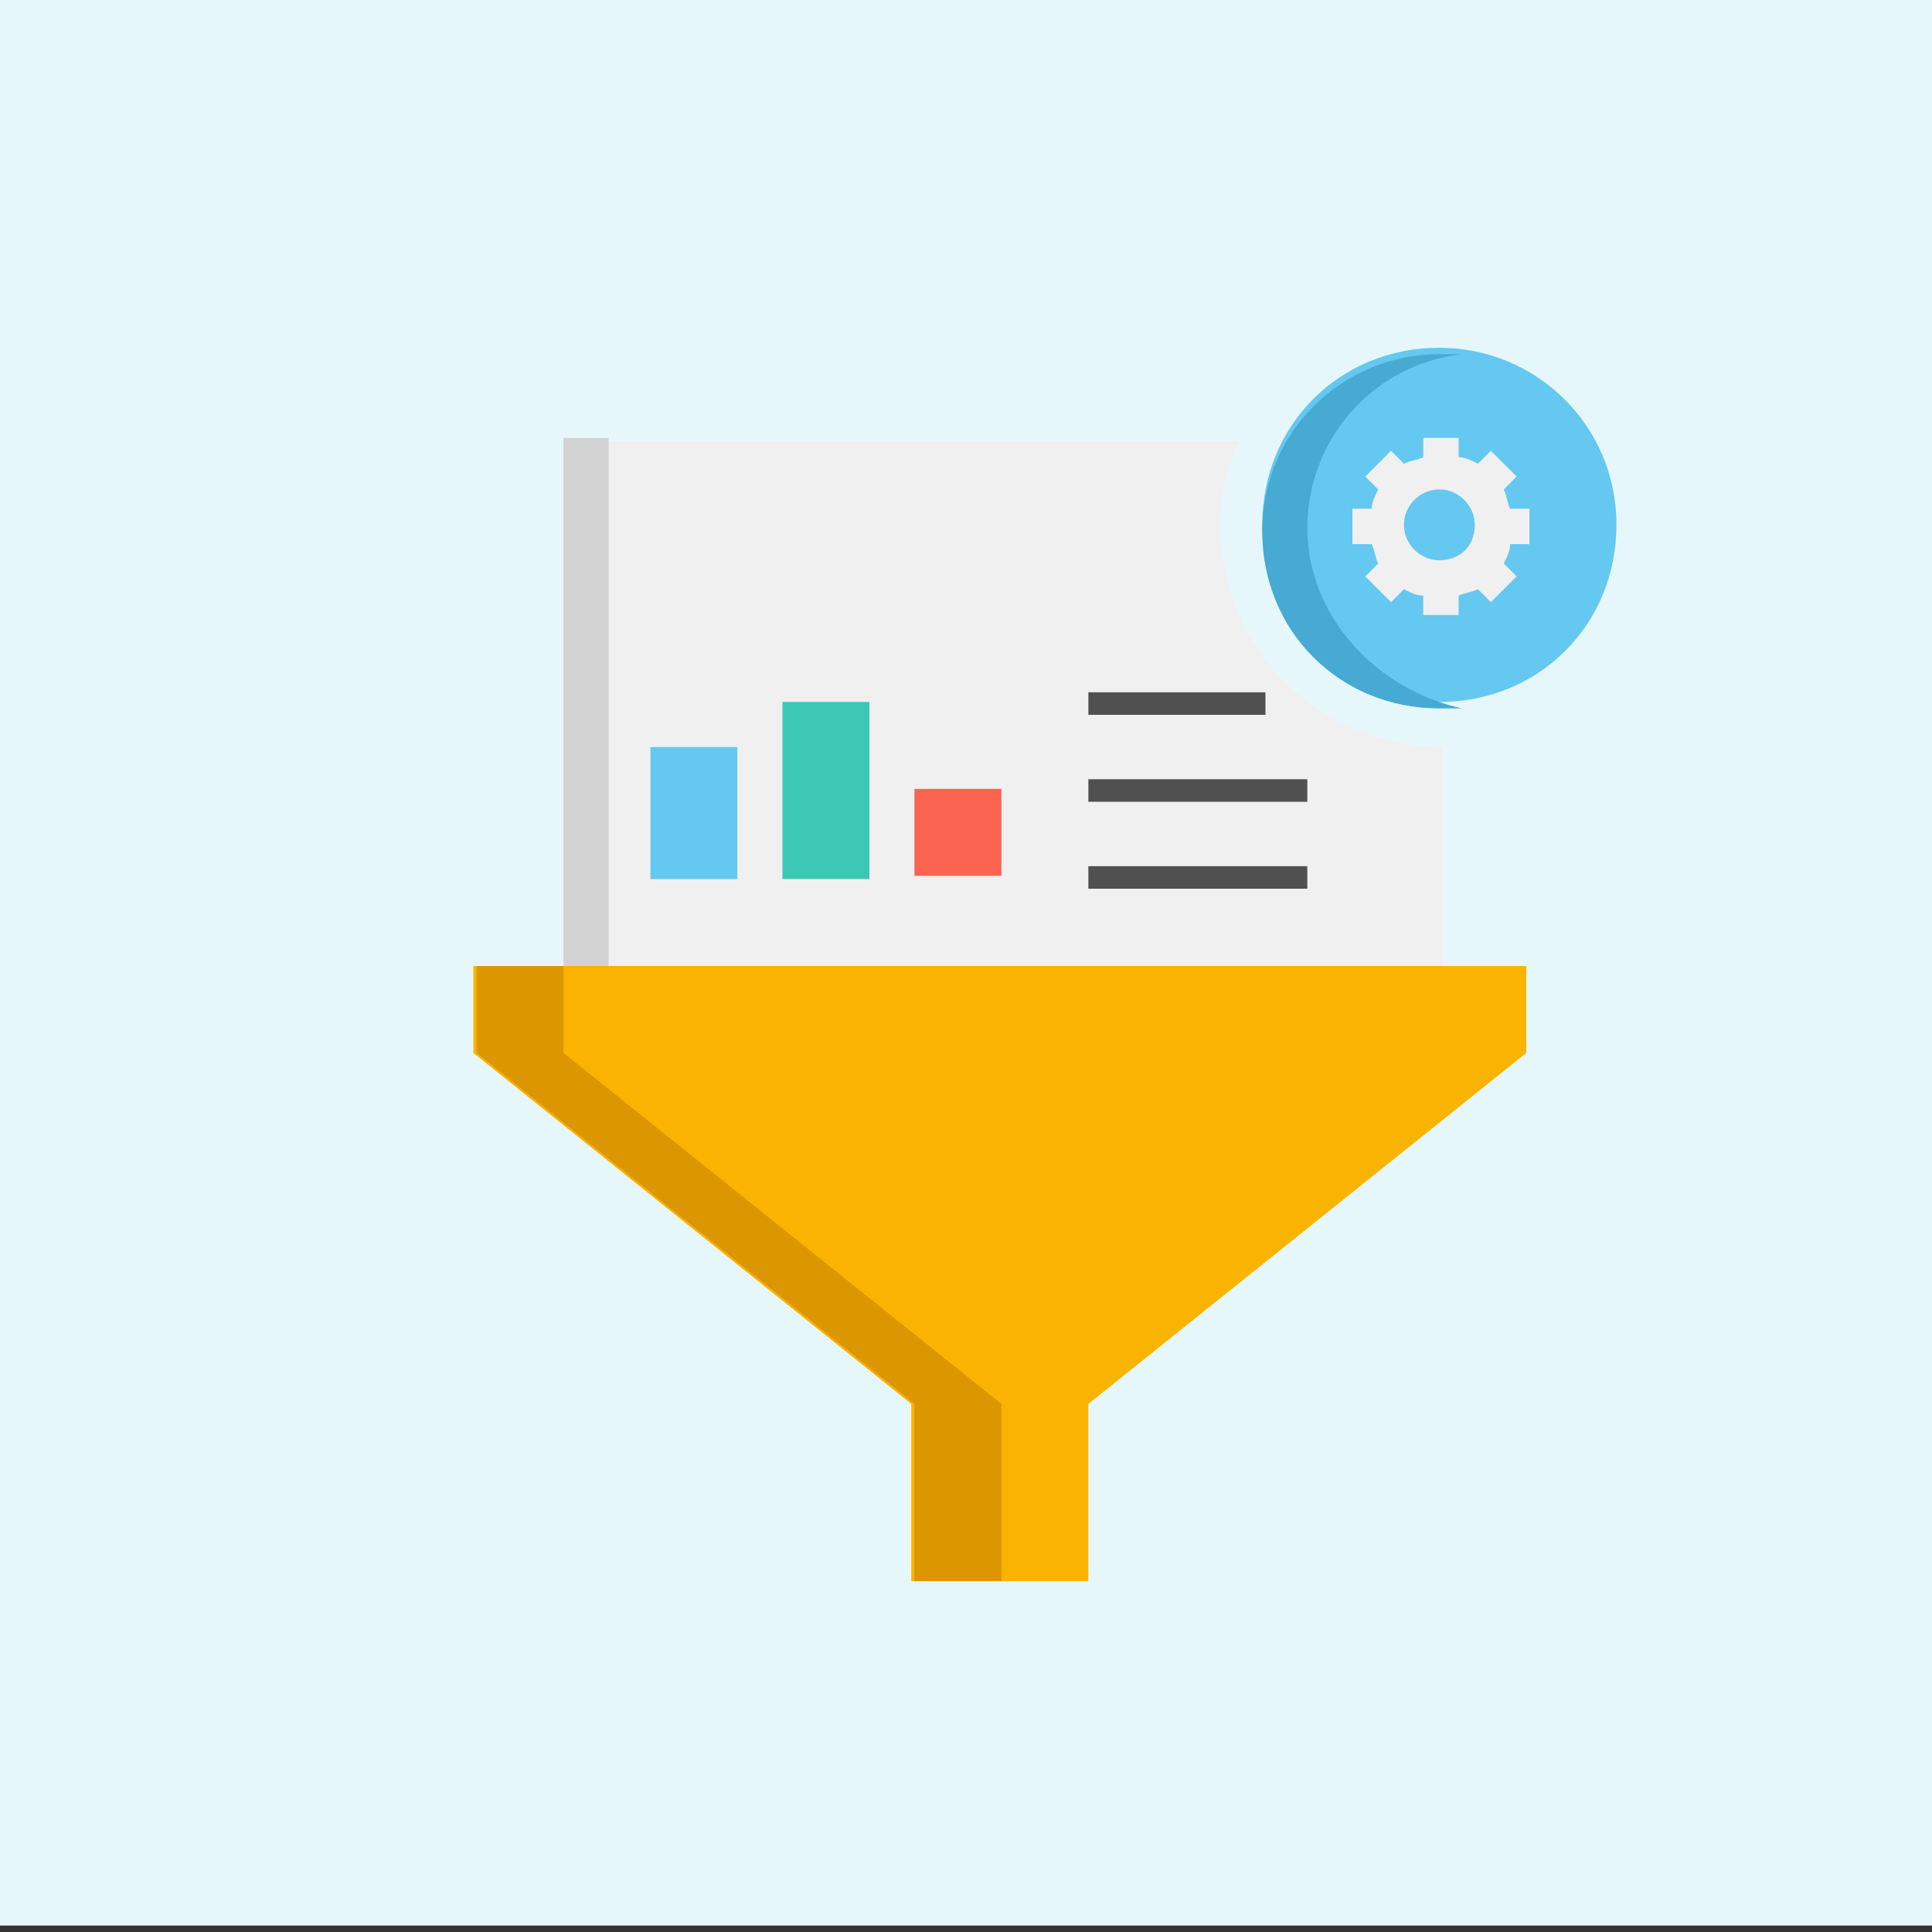
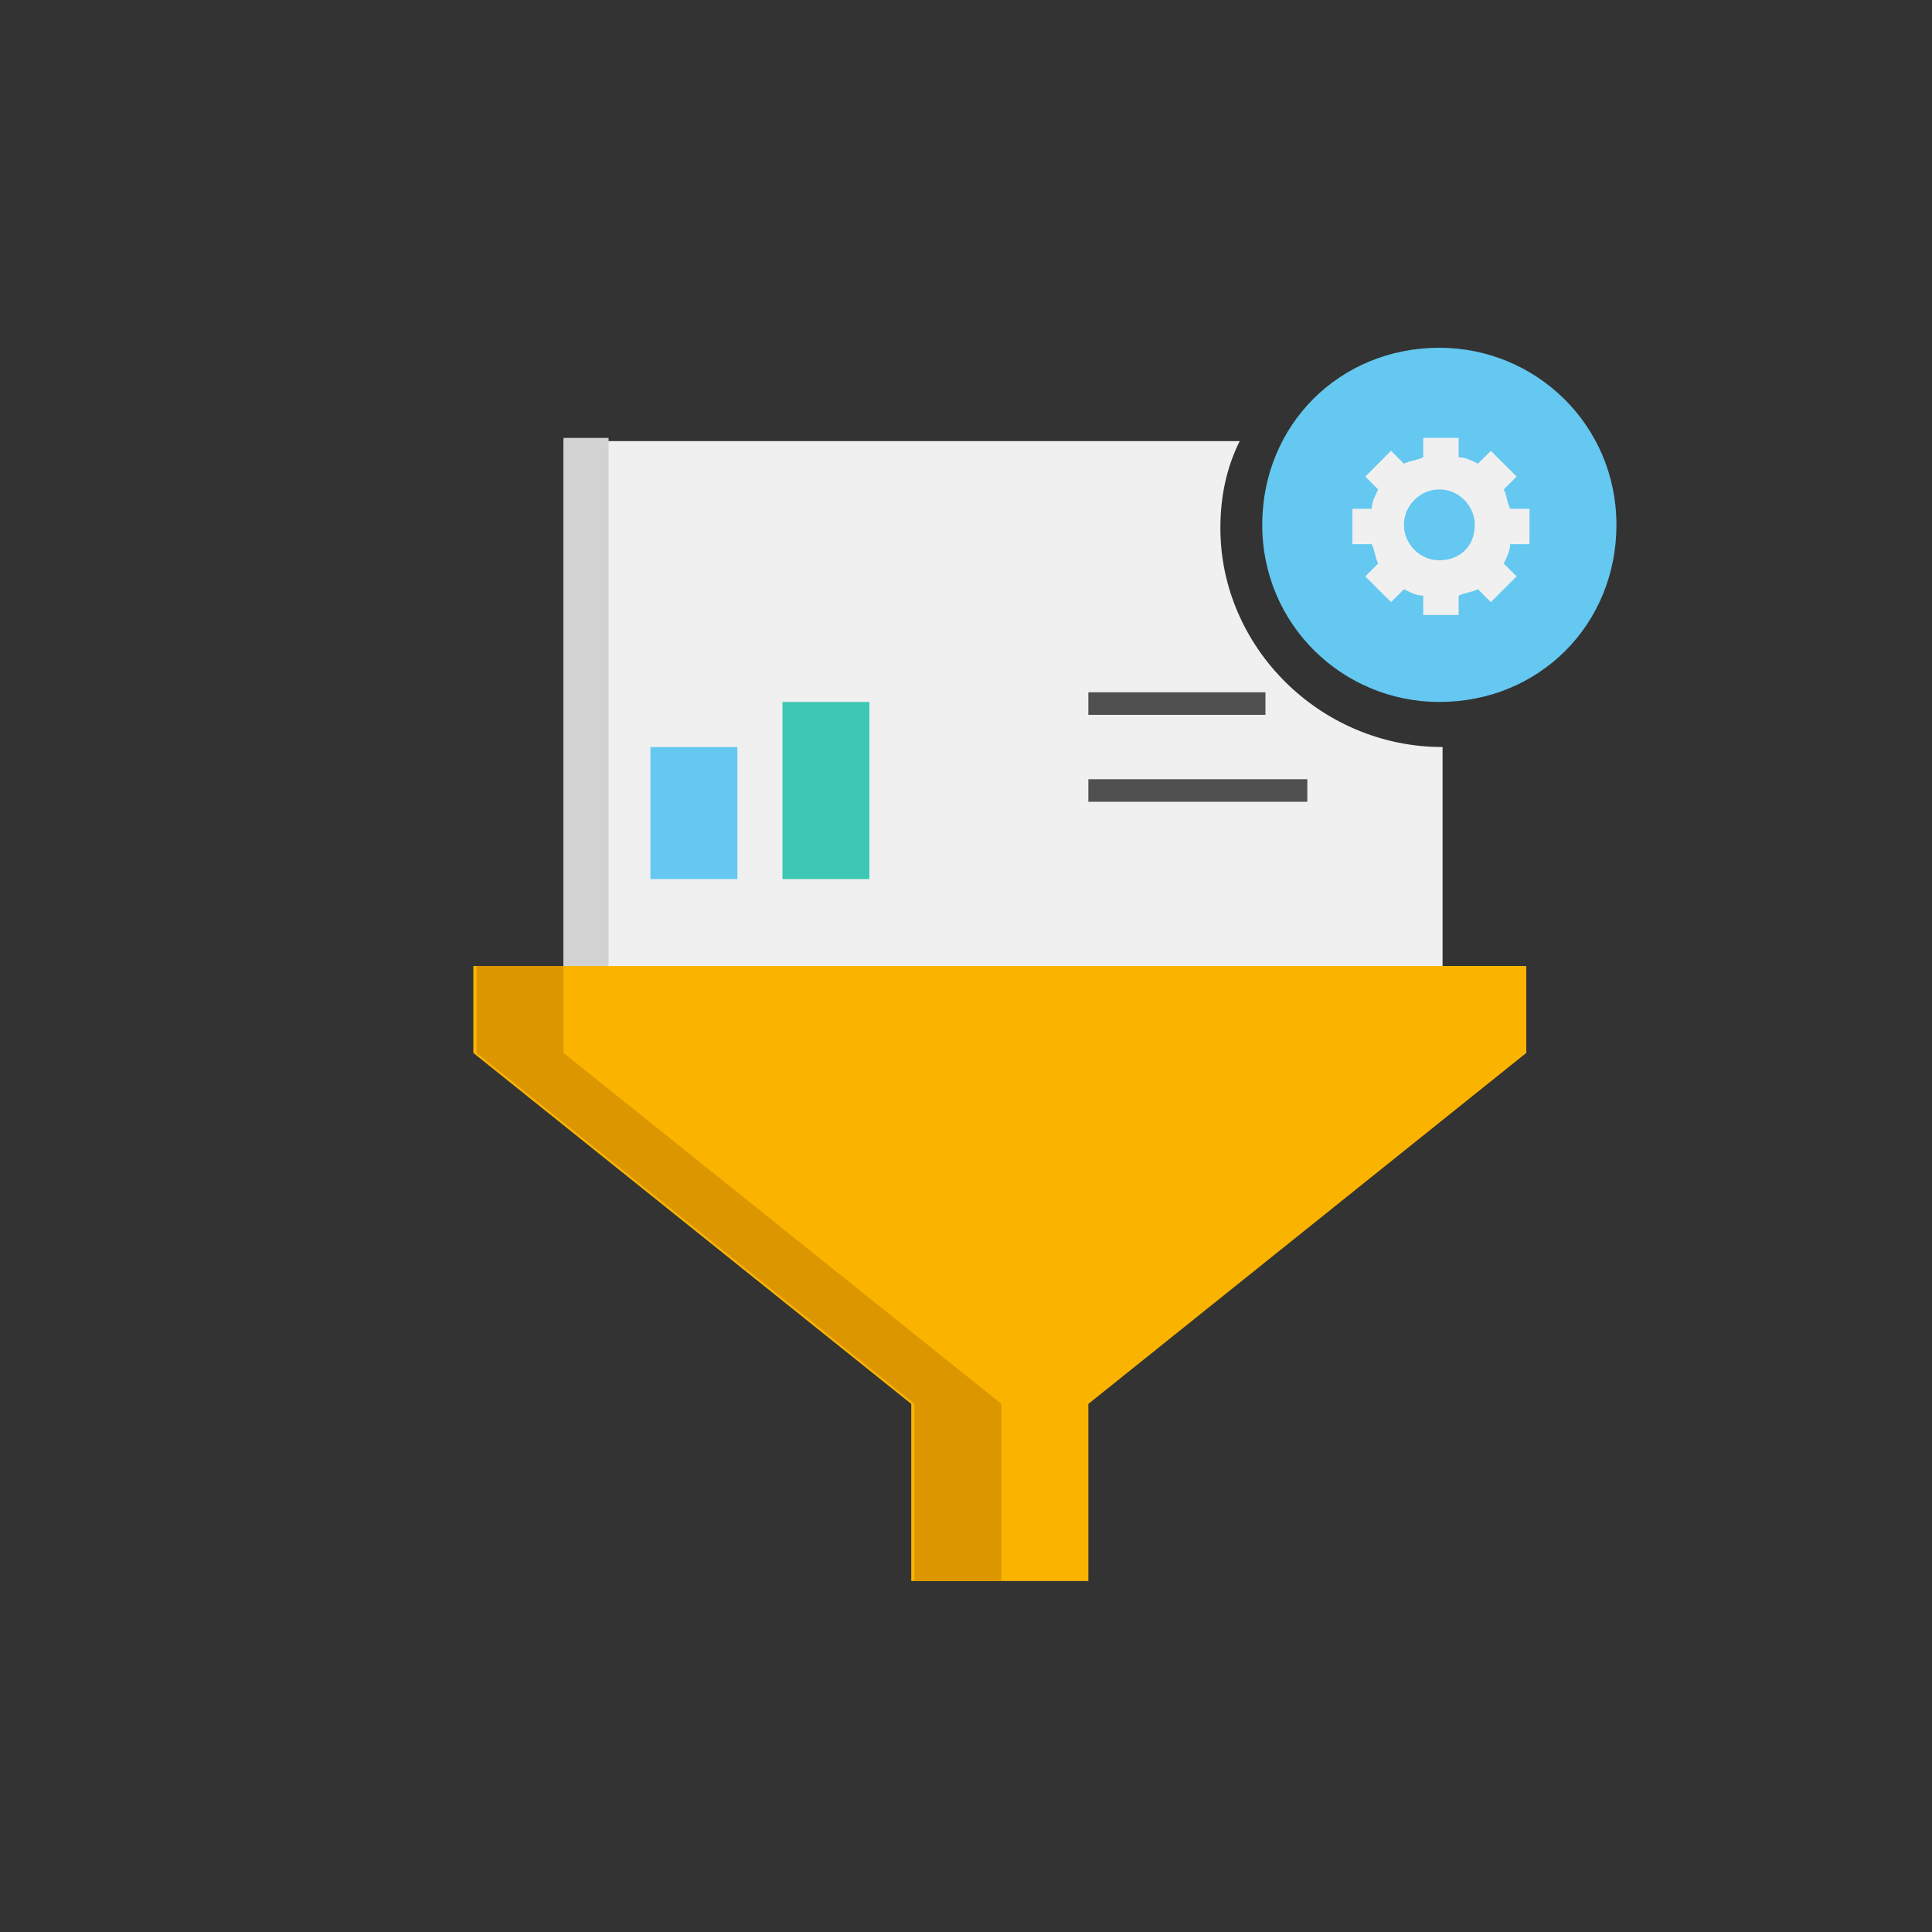
<svg xmlns="http://www.w3.org/2000/svg" version="1.1" id="Layer_1" x="0px" y="0px" width="60px" height="60px" viewBox="0 0 60 60" style="enable-background:new 0 0 60 60;" xml:space="preserve">
  <rect x="0" y="0" width="60" height="60" fill="#333333" stroke="none" />
  <style type="text/css">
	.st0{fill:#E6F7FC;}
	.st1{fill:#F0F0F0;}
	.st2{fill:#FAB400;}
	.st3{fill:#DC9600;}
	.st4{fill:#D2D2D2;}
	.st5{fill:#64C8F0;}
	.st6{fill:#46AAD2;}
	.st7{fill:#3CC8B4;}
	.st8{fill:#FA6450;}
	.st9{fill:#505050;}
</style>
-   <rect class="st0" width="60" height="59.8" />
  <g id="Icons">
    <g>
      <path class="st1" d="M37.9,16.4c0-1,0.2-1.9,0.6-2.7h-21V30h27.3v-6.8C41,23.2,37.9,20.1,37.9,16.4z" />
    </g>
    <g>
      <path class="st2" d="M14.7,30h32.7v2.7L33.8,43.6v5.5h-5.5v-5.5L14.7,32.7V30z" />
    </g>
    <g>
      <path class="st3" d="M17.5,32.7V30h-2.7v2.7l13.6,10.9v5.5h2.7v-5.5L17.5,32.7z" />
    </g>
    <g>
      <path class="st4" d="M17.5,13.6h1.4V30h-1.4V13.6z" />
    </g>
    <g>
      <path class="st5" d="M44.7,21.8c-3,0-5.5-2.4-5.5-5.5s2.4-5.5,5.5-5.5c3,0,5.5,2.4,5.5,5.5S47.8,21.8,44.7,21.8z" />
    </g>
    <g>
-       <path class="st6" d="M40.6,16.4c0-2.8,2.1-5.1,4.8-5.4c-0.2,0-0.5,0-0.7,0c-3,0-5.5,2.4-5.5,5.5s2.4,5.5,5.5,5.5    c0.2,0,0.5,0,0.7,0C42.7,21.4,40.6,19.1,40.6,16.4z" />
-     </g>
+       </g>
    <g>
      <path class="st1" d="M47.5,16.9v-1.1h-0.6c-0.1-0.2-0.1-0.4-0.2-0.6l0.4-0.4L46.3,14l-0.4,0.4c-0.2-0.1-0.4-0.2-0.6-0.2v-0.6h-1.1    v0.6c-0.2,0.1-0.4,0.1-0.6,0.2L43.2,14l-0.8,0.8l0.4,0.4c-0.1,0.2-0.2,0.4-0.2,0.6H42v1.1h0.6c0.1,0.2,0.1,0.4,0.2,0.6l-0.4,0.4    l0.8,0.8l0.4-0.4c0.2,0.1,0.4,0.2,0.6,0.2v0.6h1.1v-0.6c0.2-0.1,0.4-0.1,0.6-0.2l0.4,0.4l0.8-0.8l-0.4-0.4    c0.1-0.2,0.2-0.4,0.2-0.6H47.5z M44.7,17.4c-0.6,0-1.1-0.5-1.1-1.1c0-0.6,0.5-1.1,1.1-1.1c0.6,0,1.1,0.5,1.1,1.1    C45.8,17,45.3,17.4,44.7,17.4z" />
    </g>
    <g>
      <path class="st5" d="M20.2,23.2h2.7v4.1h-2.7V23.2z" />
    </g>
    <g>
      <path class="st7" d="M24.3,21.8H27v5.5h-2.7V21.8z" />
    </g>
    <g>
-       <path class="st8" d="M28.4,24.5h2.7v2.7h-2.7V24.5z" />
-     </g>
+       </g>
    <g>
      <path class="st9" d="M33.8,21.5h5.5v0.7h-5.5V21.5z" />
    </g>
    <g>
      <path class="st9" d="M33.8,24.2h6.8v0.7h-6.8V24.2z" />
    </g>
    <g>
-       <path class="st9" d="M33.8,26.9h6.8v0.7h-6.8V26.9z" />
-     </g>
+       </g>
  </g>
</svg>